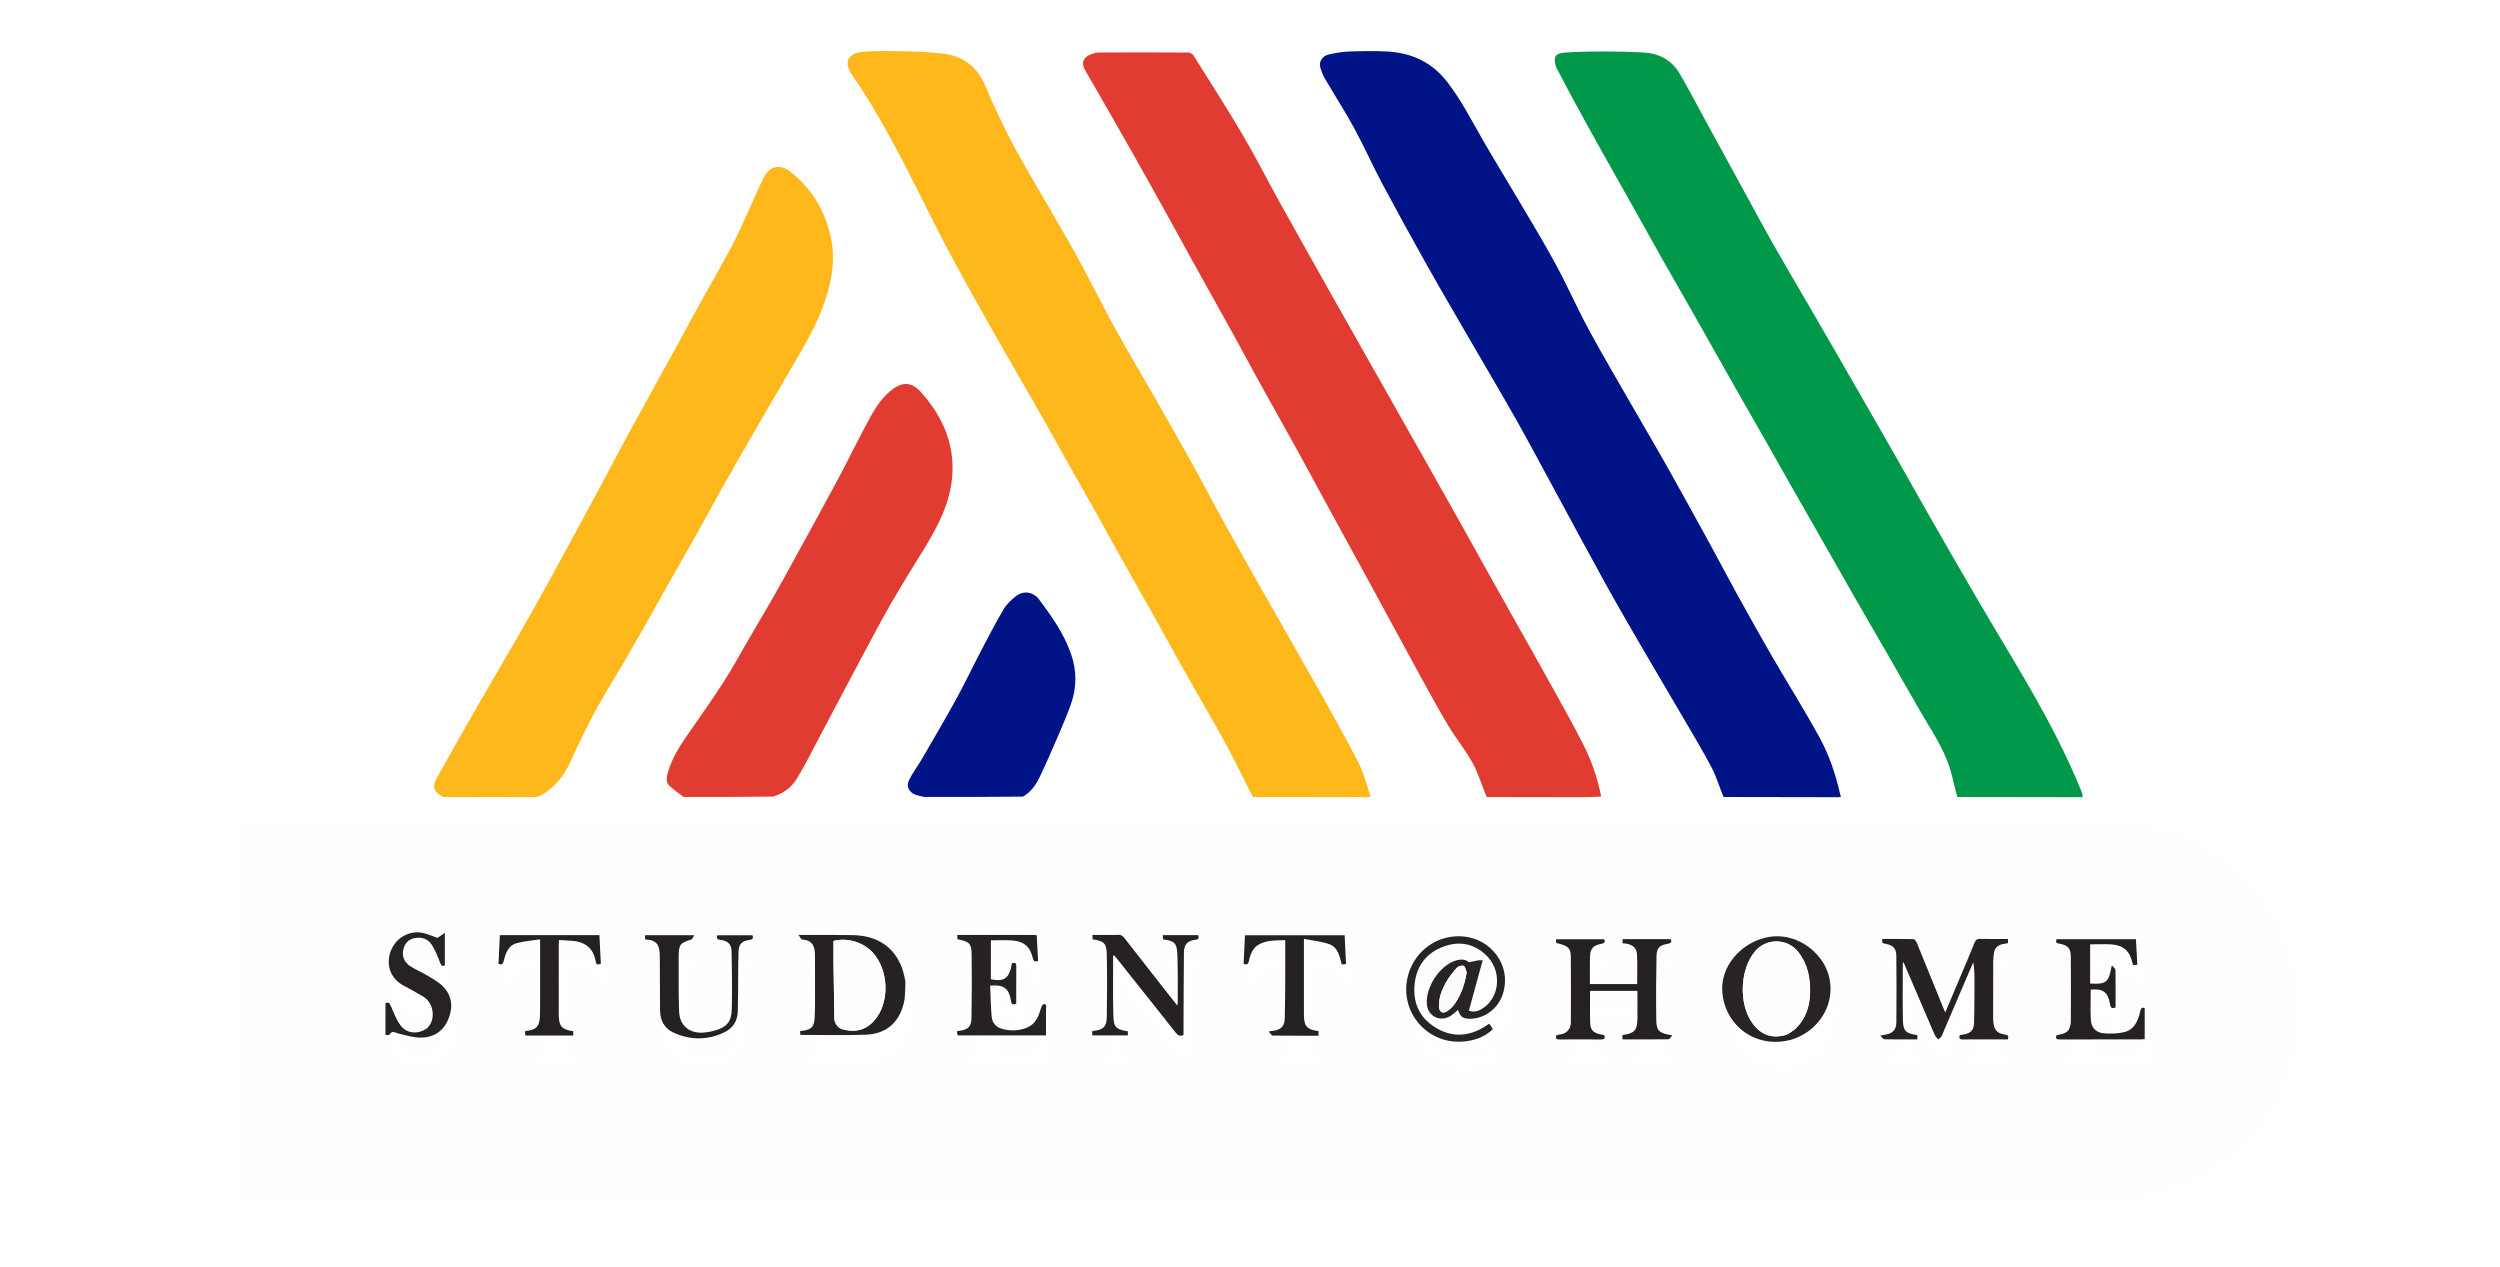
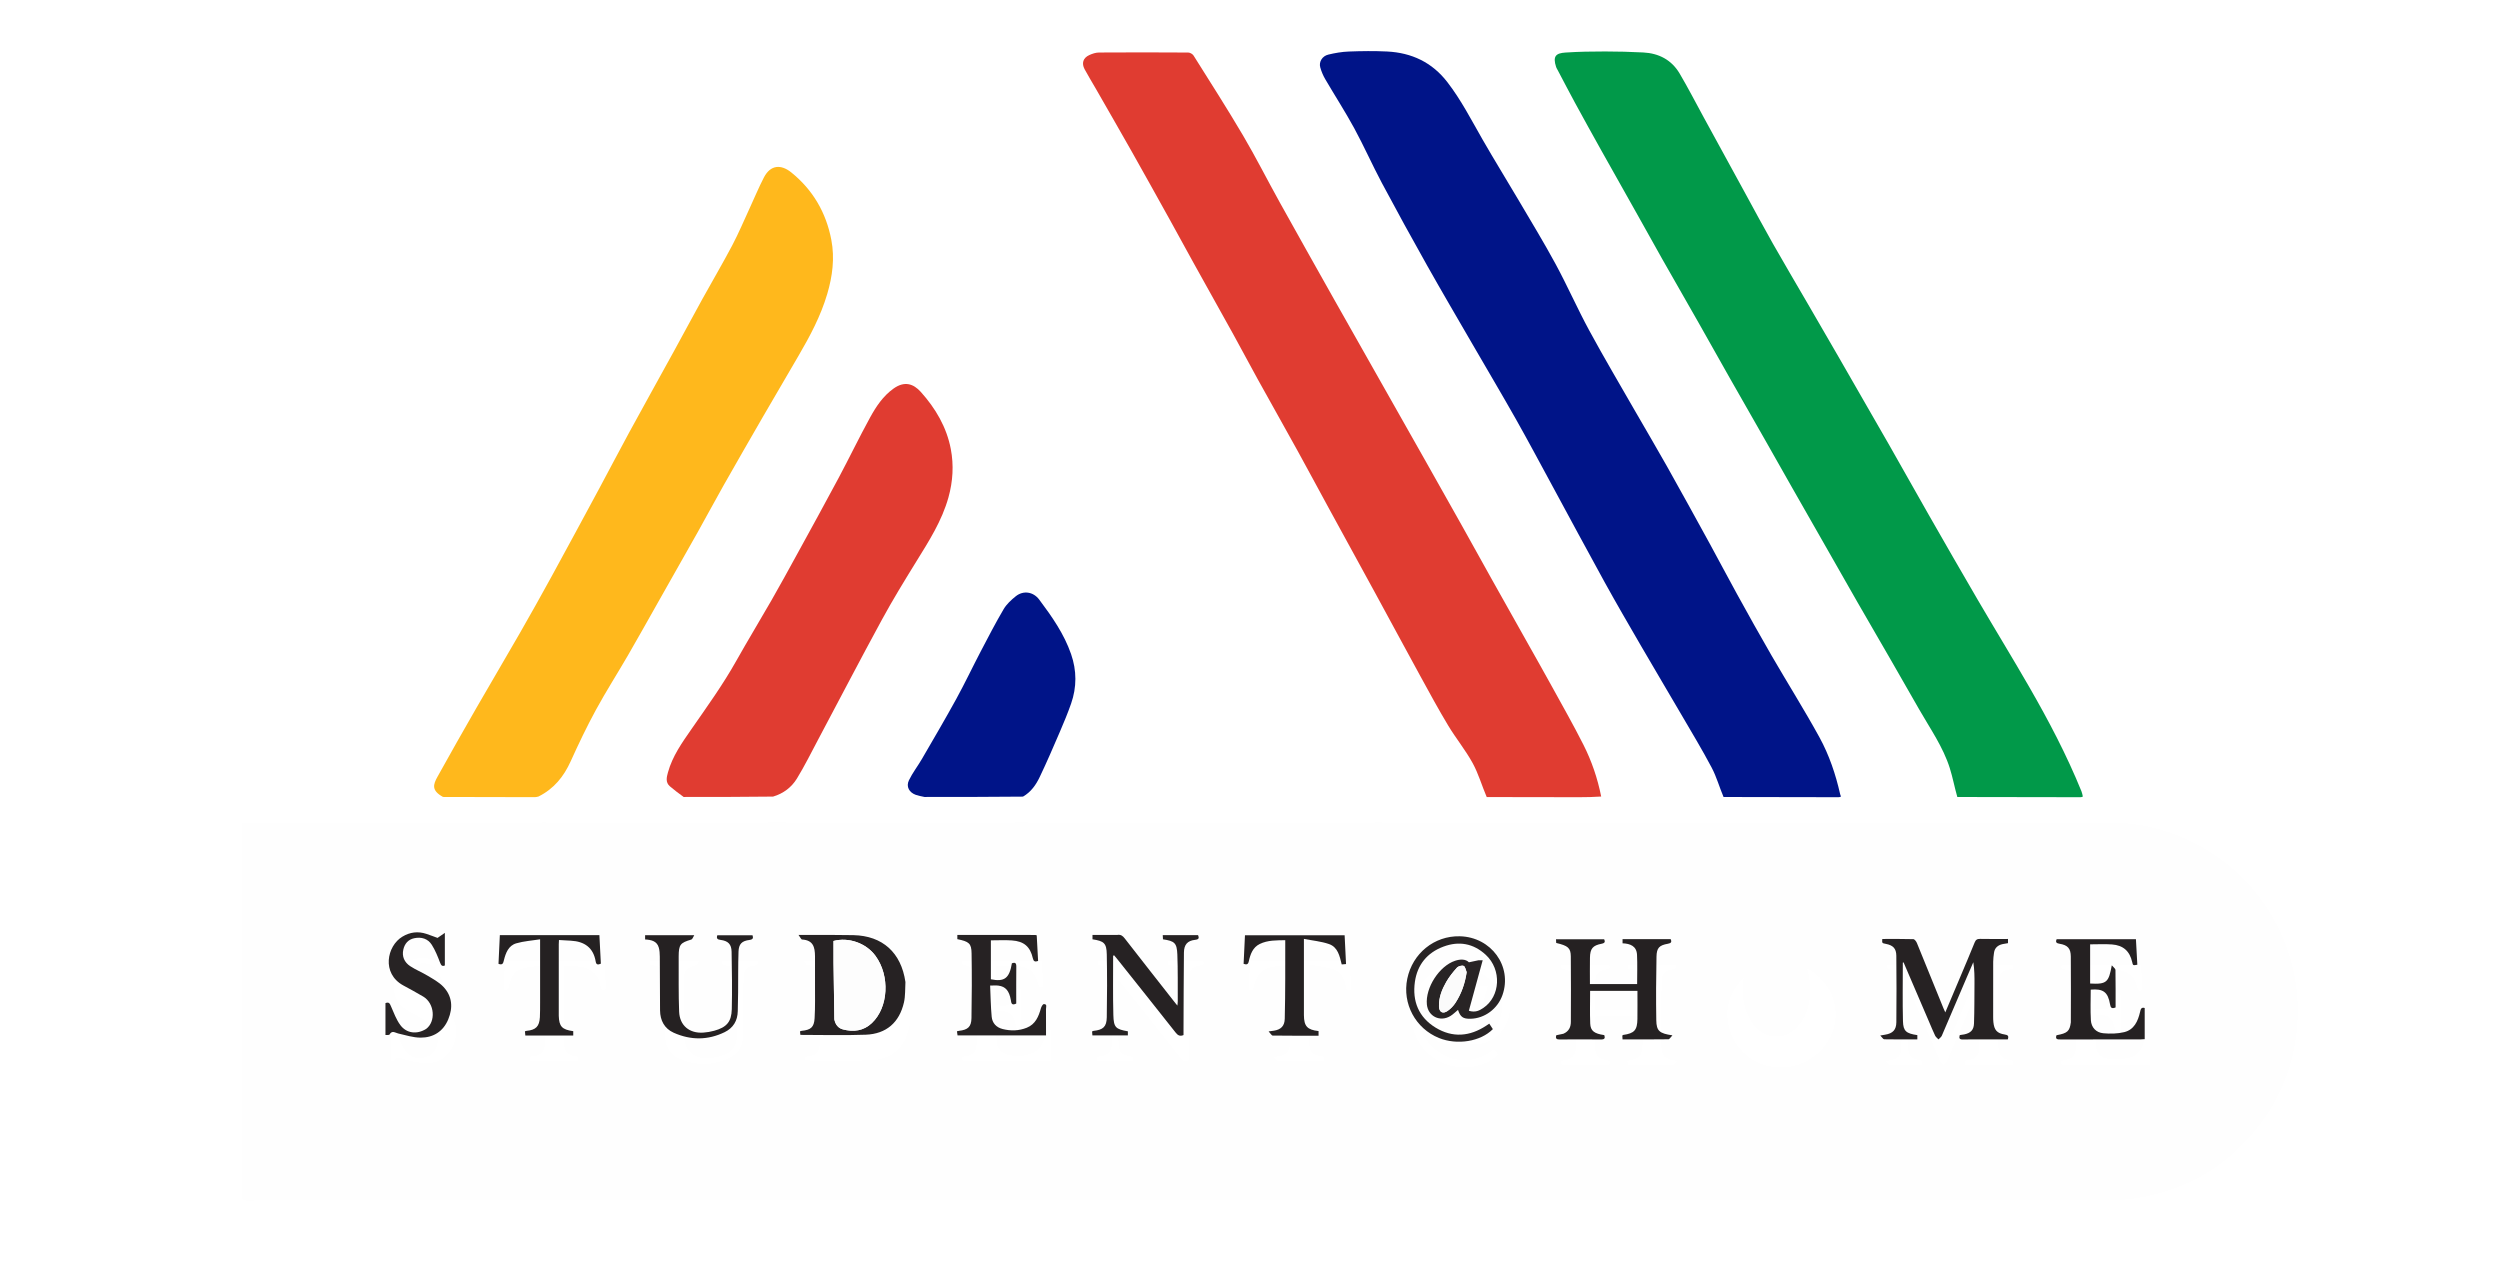
<svg xmlns="http://www.w3.org/2000/svg" width="977" height="495" viewBox="0 0 977 495" fill="none">
  <g clip-path="url(#clip0_516_18949)">
    <g filter="url(#filter0_d_516_18949)">
      <path d="M813.985 311.443C816.412 311.459 818.84 311.522 821.266 311.483C833.989 311.281 845.955 314.277 857.114 320.292C869.853 327.159 879.789 336.952 886.803 349.656C893.885 362.481 896.845 376.271 895.734 390.801C894.585 405.817 889.329 419.316 879.819 431.16C868.258 445.557 853.4 454.359 835.376 457.821C831.077 458.646 826.628 459.035 822.248 459.036C586.917 459.093 351.586 459.086 116.255 459.089C108.972 459.089 101.687 459.09 94.404 459.175C92.945 459.192 92.51 458.777 92.511 457.295C92.548 409.126 92.541 360.957 92.541 312.788C92.541 312.413 92.541 312.038 92.541 311.486C119.342 311.486 145.967 311.486 172.954 311.486C185.199 311.503 197.083 311.522 208.967 311.53C209.419 311.53 209.87 311.424 210.321 311.367C210.971 311.408 211.622 311.486 212.272 311.486C230.389 311.491 248.507 311.488 266.989 311.485C278.916 311.464 290.479 311.446 302.042 311.427C311.987 311.448 321.933 311.478 331.879 311.488C341.499 311.498 351.119 311.488 361.103 311.486C374.213 311.465 386.959 311.446 399.705 311.426C400.228 311.448 400.75 311.488 401.273 311.488C430.554 311.49 459.836 311.488 489.481 311.5C504.777 311.525 519.709 311.536 534.642 311.539C534.961 311.539 535.279 311.434 535.598 311.379C537.235 311.416 538.872 311.485 540.509 311.486C553.828 311.494 567.147 311.489 580.828 311.511C593.167 311.541 605.144 311.554 617.12 311.548C619.996 311.547 622.872 311.483 625.748 311.447C641.505 311.46 657.261 311.473 673.381 311.497C688.662 311.523 703.58 311.539 718.499 311.549C718.822 311.549 719.145 311.475 719.468 311.435C734.438 311.452 749.407 311.469 764.739 311.496C781.073 311.522 797.044 311.539 813.016 311.549C813.339 311.549 813.662 311.48 813.985 311.443ZM753.892 399.338C754.668 401.139 755.396 402.961 756.245 404.726C756.519 405.296 757.109 405.713 757.555 406.2C757.999 405.725 758.617 405.324 758.86 404.762C762.18 397.08 765.445 389.375 768.729 381.679C769.533 379.795 770.356 377.92 771.17 376.041C771.63 378.968 771.647 381.809 771.626 384.65C771.588 389.764 771.616 394.88 771.439 399.99C771.35 402.548 770.101 403.728 767.605 404.246C767.038 404.364 766.458 404.424 765.875 404.511C765.518 405.692 765.73 406.262 767.093 406.229C770.044 406.156 772.997 406.206 775.949 406.206C778.876 406.206 781.803 406.206 784.647 406.206C785.109 404.812 784.674 404.475 783.471 404.289C780.42 403.816 779.344 402.55 779.016 399.473C778.939 398.758 778.928 398.033 778.928 397.312C778.922 390.162 778.909 383.012 778.939 375.862C778.943 374.689 779.098 373.511 779.258 372.345C779.524 370.408 780.774 369.379 782.594 368.96C783.293 368.799 784.008 368.709 784.725 368.585C784.725 368.046 784.725 367.556 784.725 366.948C781.025 366.948 777.425 366.999 773.828 366.919C772.66 366.893 772.112 367.276 771.678 368.353C769.921 372.719 768.067 377.047 766.241 381.385C764.274 386.058 762.298 390.727 760.222 395.644C759.891 394.902 759.668 394.438 759.474 393.961C756.033 385.481 752.609 376.994 749.128 368.53C748.876 367.917 748.227 367.034 747.74 367.019C743.691 366.897 739.637 366.95 735.599 366.95C735.479 368.579 735.479 368.579 736.984 368.868C739.796 369.408 741.056 370.642 741.084 373.498C741.169 382.155 741.177 390.813 741.093 399.47C741.064 402.506 739.687 403.857 736.743 404.347C736.312 404.418 735.882 404.495 734.814 404.68C735.546 405.413 735.935 406.144 736.337 406.152C740.648 406.235 744.961 406.204 749.298 406.204C749.298 405.512 749.298 405.013 749.298 404.527C744.967 403.891 743.779 403.002 743.679 399.083C743.485 391.453 743.622 383.814 743.622 376.179C743.718 376.148 743.814 376.117 743.91 376.087C747.197 383.745 750.484 391.404 753.892 399.338ZM610.827 404.027C609.941 404.21 609.055 404.393 608.203 404.569C607.795 405.885 608.308 406.234 609.525 406.224C614.906 406.179 620.289 406.172 625.67 406.227C627.107 406.241 627.354 405.691 626.954 404.514C623.054 403.959 621.571 402.89 621.458 399.993C621.292 395.755 621.415 391.505 621.415 387.241C627.635 387.241 633.753 387.241 639.913 387.241C639.913 390.989 639.951 394.597 639.903 398.204C639.844 402.594 638.697 403.839 634.328 404.457C634.222 404.472 634.134 404.611 634.001 404.722C634.027 405.147 634.053 405.598 634.089 406.204C640.099 406.204 646.063 406.231 652.025 406.147C652.459 406.141 652.882 405.328 653.583 404.611C648.509 403.873 647.348 402.922 647.278 398.701C647.14 390.437 647.198 382.167 647.358 373.903C647.427 370.392 648.441 369.416 651.837 368.809C653.078 368.588 653.407 368.144 652.895 367.02C646.617 367.02 640.398 367.02 634.094 367.02C634.094 367.58 634.094 368.069 634.094 368.645C637.124 368.757 639.588 369.748 639.75 373.15C639.93 376.927 639.792 380.718 639.792 384.572C633.653 384.572 627.586 384.572 621.344 384.572C621.344 381.079 621.3 377.681 621.356 374.284C621.414 370.715 622.437 369.473 625.92 368.812C627.216 368.566 627.353 368.023 626.912 367.071C620.57 367.071 614.356 367.071 608.082 367.071C608.115 367.641 608.141 368.086 608.166 368.508C612.75 369.584 613.836 370.439 613.872 373.754C613.964 382.284 613.923 390.817 613.89 399.348C613.882 401.377 613.121 403.059 610.827 404.027ZM353.813 383.599C352.178 372.264 344.889 365.701 333.517 365.454C328.01 365.334 322.498 365.393 316.989 365.374C315.565 365.368 314.142 365.373 312.061 365.373C312.756 366.295 313.082 367.143 313.458 367.165C317.784 367.428 318.476 370.1 318.504 373.708C318.532 377.382 318.524 381.056 318.507 384.729C318.486 389.122 318.61 393.524 318.351 397.904C318.14 401.482 316.853 402.501 313.246 402.857C313.071 402.875 312.904 402.965 312.634 403.055C312.7 403.632 312.762 404.171 312.792 404.433C321.441 404.433 329.901 404.678 338.34 404.362C346.361 404.063 351.474 399.583 353.266 391.737C353.84 389.226 353.69 386.55 353.813 383.599ZM577.543 375.282C576.515 375.513 575.487 375.745 574.055 376.067C572.789 374.777 570.733 374.778 568.644 375.471C562.453 377.524 556.995 386.036 557.626 392.551C558.073 397.181 562.76 399.518 566.806 397.064C567.884 396.41 568.792 395.475 569.793 394.657C570.71 397.46 571.769 398.198 574.705 398.13C580.226 398.001 585.268 394.252 587.163 388.868C591.111 377.65 582.766 366.165 570.47 365.894C560.527 365.675 552.007 372.574 549.96 382.502C547.958 392.209 553.173 401.948 562.357 405.652C569.472 408.52 578.627 407.049 583.409 402.182C582.952 401.485 582.479 400.765 582.001 400.037C581.459 400.401 581.134 400.622 580.806 400.839C574.361 405.091 567.646 405.638 561.02 401.587C554.42 397.552 551.875 391.278 552.935 383.733C553.878 377.03 557.734 372.312 564.082 369.943C570.174 367.669 575.802 368.663 580.661 373.165C586.901 378.946 586.41 389.392 579.656 393.924C578.145 394.938 576.527 395.784 574.03 395.004C575.833 388.424 577.616 381.917 579.433 375.282C578.814 375.282 578.359 375.282 577.543 375.282ZM701.081 405.986C705.381 404.412 708.923 401.808 711.59 398.086C716.463 391.286 716.642 382.324 712.096 375.612C707.047 368.157 698.311 364.49 690.13 366.39C679.735 368.805 672.279 378.121 673.076 387.697C674.242 401.703 687.366 410.401 701.081 405.986ZM436.423 365.373C433.283 365.373 430.143 365.373 426.945 365.373C426.945 366.042 426.945 366.572 426.945 367.079C431.456 367.767 432.441 368.575 432.53 372.977C432.696 381.171 432.668 389.373 432.529 397.569C432.466 401.286 431.083 402.467 427.338 402.865C427.165 402.884 427.002 403.003 426.782 403.098C426.827 403.624 426.868 404.123 426.912 404.641C431.581 404.641 436.136 404.641 440.772 404.641C440.772 404.024 440.772 403.525 440.772 403.038C436.01 402.195 435.231 401.567 435.1 396.661C434.896 388.993 435.018 381.316 435.013 373.642C435.013 373.558 435.157 373.473 435.34 373.272C435.713 373.714 436.086 374.133 436.434 374.571C444.113 384.218 451.805 393.854 459.442 403.533C460.284 404.6 461.09 405.101 462.518 404.504C462.518 403.738 462.515 402.957 462.518 402.176C462.565 392.205 462.575 382.233 462.681 372.262C462.714 369.121 464.081 367.603 467.097 367.281C468.601 367.121 468.634 366.524 468.207 365.446C463.584 365.446 459.069 365.446 454.399 365.446C454.434 366.059 454.464 366.59 454.493 367.084C459.024 367.755 459.927 368.498 460.105 373.002C460.345 379.094 460.238 385.2 460.27 391.3C460.273 391.762 460.194 392.226 460.128 392.981C459.706 392.471 459.496 392.229 459.299 391.977C452.703 383.567 446.091 375.169 439.537 366.726C438.782 365.753 438.049 365.13 436.423 365.373ZM398.715 365.372C390.531 365.372 382.348 365.372 374.127 365.372C374.127 366.05 374.127 366.545 374.127 367.021C378.675 367.951 379.63 368.663 379.693 372.518C379.833 380.973 379.805 389.433 379.652 397.888C379.591 401.303 378.222 402.45 374.795 402.848C374.556 402.876 374.321 402.944 373.976 403.017C374.066 403.65 374.143 404.187 374.206 404.631C385.708 404.631 397.019 404.631 408.788 404.631C408.788 401.104 408.805 397.705 408.774 394.306C408.767 393.562 409.326 392.365 407.93 392.402C407.529 392.412 406.97 393.384 406.799 394.002C405.901 397.254 404.661 400.267 401.266 401.635C398.204 402.868 395.016 402.951 391.819 402.142C389.313 401.507 387.778 399.786 387.548 397.318C387.173 393.298 387.13 389.247 386.944 385.158C388.248 385.158 389.231 385.052 390.183 385.178C392.995 385.548 394.387 387.209 395.03 390.763C395.218 391.802 395.202 393.147 397.149 392.189C397.149 387.405 397.113 382.557 397.171 377.711C397.189 376.246 396.608 376.048 395.451 376.437C394.475 382.325 392.533 383.779 387.234 382.704C387.234 377.622 387.234 372.546 387.234 367.482C390.05 367.482 392.745 367.331 395.416 367.515C400.179 367.843 402.606 369.947 403.636 374.495C403.914 375.721 404.449 375.979 405.69 375.545C405.51 372.204 405.329 368.839 405.15 365.521C404.862 365.448 404.74 365.391 404.617 365.391C402.781 365.38 400.944 365.377 398.715 365.372ZM809.266 399.734C808.817 403.023 807.929 403.795 803.687 404.568C803.091 406.198 804.084 406.22 805.275 406.217C815.641 406.197 826.007 406.207 836.373 406.201C836.887 406.201 837.401 406.145 838.149 406.101C838.149 401.988 838.149 397.955 838.149 393.925C836.787 393.51 836.59 394.4 836.34 395.476C835.507 399.066 834.031 402.421 830.128 403.362C827.521 403.991 824.673 404.043 821.984 403.795C819.156 403.534 817.281 401.549 817.115 398.687C816.884 394.725 817.057 390.74 817.057 386.75C821.941 386.313 823.798 387.683 824.625 392.565C824.833 393.788 825.253 394.356 826.774 393.698C826.774 388.851 826.807 383.941 826.723 379.033C826.714 378.551 825.985 378.081 825.294 377.247C824.072 383.766 823.435 384.751 816.825 384.363C816.825 379.283 816.825 374.2 816.825 369.048C819.727 369.048 822.546 368.881 825.337 369.086C829.786 369.412 832.3 371.72 833.257 375.963C833.566 377.331 833.566 377.331 835.27 377.013C835.089 373.72 834.907 370.41 834.721 367.029C824.293 367.029 814.018 367.029 803.744 367.029C803.177 368.3 803.739 368.628 804.881 368.82C808.039 369.352 809.24 370.612 809.271 373.809C809.353 382.33 809.301 390.853 809.266 399.734ZM265.227 374.317C265.227 374.121 265.225 373.924 265.227 373.727C265.264 369.145 265.826 368.455 270.182 367.171C270.618 367.042 270.846 366.205 271.318 365.466C264.553 365.466 258.347 365.466 252.109 365.466C252.109 366.054 252.109 366.549 252.109 367.138C254.477 367.287 256.708 367.713 257.456 370.317C257.777 371.431 257.841 372.647 257.851 373.818C257.906 380.835 257.879 387.853 257.946 394.87C257.984 398.805 259.681 401.977 263.279 403.589C269.889 406.549 276.638 406.569 283.201 403.364C286.518 401.743 288.26 398.911 288.32 395.142C288.358 392.719 288.433 390.295 288.456 387.871C288.506 382.561 288.43 377.247 288.61 371.941C288.714 368.888 289.905 367.715 292.9 367.331C294.327 367.148 294.422 366.546 294.085 365.5C289.39 365.5 284.829 365.5 280.32 365.5C279.883 366.857 280.462 367.17 281.611 367.319C284.539 367.697 285.858 368.997 285.91 371.945C286.041 379.417 286.156 386.895 285.984 394.364C285.869 399.362 283.938 401.489 279.105 402.819C277.725 403.198 276.284 403.45 274.857 403.546C269.431 403.91 265.617 400.786 265.404 395.358C265.135 388.482 265.267 381.591 265.227 374.317ZM166.424 402.181C162.963 404.334 158.868 403.892 156.442 400.59C154.853 398.427 153.898 395.778 152.802 393.285C152.363 392.289 152.103 391.427 150.639 392.018C150.639 396.067 150.639 400.174 150.639 404.489C151.185 404.433 152.071 404.568 152.231 404.289C153.238 402.524 154.389 403.604 155.612 403.883C158.518 404.546 161.46 405.502 164.39 405.508C169.366 405.519 173.22 403.075 175.177 398.363C177.08 393.78 176.752 389.259 173.205 385.572C171.525 383.825 169.256 382.603 167.145 381.323C164.916 379.972 162.451 378.995 160.284 377.56C158.041 376.075 157 373.784 157.623 371.066C158.139 368.816 159.51 367.154 161.876 366.657C164.691 366.065 167.227 366.818 168.765 369.261C170.104 371.388 171.067 373.782 171.958 376.148C172.408 377.341 172.846 377.747 173.848 377.304C173.848 373.193 173.848 369.221 173.848 364.561C172.645 365.392 171.92 365.893 170.993 366.534C169.719 366.07 168.2 365.478 166.656 364.962C163.353 363.859 160.216 364.253 157.233 366.056C151.193 369.708 149.052 380.391 157.548 385.075C160.182 386.527 162.854 387.919 165.426 389.475C169.91 392.186 170.35 399.25 166.424 402.181ZM509.57 392.808C509.57 384.373 509.57 375.938 509.57 366.913C513.063 367.601 516.351 367.889 519.375 368.937C522.868 370.147 523.539 373.664 524.341 376.896C524.938 376.847 525.43 376.807 526.03 376.758C525.843 372.918 525.663 369.215 525.481 365.492C512.441 365.492 499.557 365.492 486.535 365.492C486.353 369.307 486.176 373.011 486.001 376.672C487.209 377.07 487.76 376.937 488.043 375.64C488.636 372.921 489.579 370.246 492.305 368.91C495.433 367.376 498.835 367.491 502.276 367.421C502.276 372.608 502.297 377.525 502.27 382.442C502.24 387.685 502.226 392.928 502.081 398.168C502.005 400.937 500.612 402.338 497.913 402.783C497.42 402.864 496.923 402.921 495.774 403.08C496.525 403.868 496.943 404.694 497.373 404.7C503.325 404.785 509.279 404.758 515.294 404.758C515.294 404.022 515.294 403.476 515.294 402.943C510.874 402.453 509.603 401.052 509.571 396.742C509.562 395.561 509.57 394.381 509.57 392.808ZM211.072 392.02C211.049 393.857 211.097 395.698 210.989 397.53C210.775 401.162 209.415 402.505 205.769 402.857C205.592 402.874 205.421 402.948 205.145 403.024C205.2 403.609 205.251 404.15 205.301 404.685C211.614 404.685 217.765 404.685 224.024 404.685C224.024 404.065 224.024 403.519 224.024 402.982C219.628 402.378 218.496 401.159 218.366 396.955C218.36 396.758 218.365 396.561 218.365 396.364C218.365 387.243 218.364 378.121 218.368 369C218.368 368.505 218.412 368.01 218.444 367.353C220.114 367.45 221.608 367.54 223.102 367.623C228.389 367.913 231.898 370.312 232.803 375.8C233.023 377.129 233.775 377.071 234.817 376.597C234.623 372.831 234.432 369.13 234.242 365.44C221.206 365.44 208.362 365.44 195.339 365.44C195.159 369.256 194.982 373.012 194.81 376.669C196.483 377.294 196.655 376.337 196.911 375.309C197.625 372.436 198.677 369.55 201.765 368.648C204.708 367.789 207.847 367.598 211.072 367.086C211.072 375.634 211.072 383.631 211.072 392.02Z" fill="#FEFEFE" />
    </g>
    <path d="M719.451 311.286C719.145 311.475 718.822 311.549 718.499 311.549C703.58 311.54 688.662 311.524 673.563 311.467C671.93 307.617 670.839 303.616 668.949 300.038C665.215 292.969 661.067 286.116 657.036 279.205C651.795 270.218 646.463 261.284 641.24 252.286C636.473 244.072 631.694 235.862 627.108 227.547C620.156 214.944 613.375 202.247 606.506 189.598C601.814 180.958 597.197 172.274 592.362 163.714C586.829 153.919 581.082 144.245 575.445 134.509C569.513 124.264 563.512 114.059 557.708 103.742C551.708 93.075 545.811 82.347 540.057 71.545C536.288 64.47 533.042 57.113 529.213 50.072C525.675 43.567 521.635 37.336 517.9 30.936C517.058 29.494 516.386 27.9 515.946 26.291C515.368 24.18 516.728 21.914 519.074 21.344C521.705 20.706 524.428 20.239 527.128 20.137C532.108 19.95 537.11 19.877 542.085 20.128C551.649 20.611 559.618 24.315 565.614 32.079C571.017 39.075 575.004 46.893 579.37 54.506C583.931 62.457 588.765 70.251 593.416 78.15C598.332 86.5 603.382 94.78 607.988 103.298C612.577 111.785 616.465 120.65 621.066 129.13C626.866 139.819 633.064 150.293 639.116 160.846C643.192 167.954 647.386 174.995 651.397 182.139C657.071 192.243 662.65 202.4 668.222 212.56C671.824 219.127 675.289 225.77 678.911 232.325C683.316 240.299 687.737 248.266 692.305 256.148C698.5 266.836 705.084 277.306 711.032 288.127C714.85 295.072 717.392 302.636 719.142 310.413C719.198 310.663 719.335 310.895 719.451 311.286Z" fill="#001488" />
-     <path d="M535.593 311.221C535.279 311.435 534.96 311.539 534.642 311.539C519.709 311.537 504.777 311.525 489.664 311.474C486.441 305.325 483.509 299.159 480.325 293.125C477.345 287.48 474.112 281.968 470.967 276.411C467.1 269.574 463.186 262.763 459.335 255.917C456.612 251.074 453.989 246.175 451.269 241.33C446.611 233.031 441.889 224.768 437.236 216.466C434.395 211.397 431.67 206.263 428.825 201.195C424.98 194.345 421.053 187.542 417.195 180.7C414.09 175.193 411.07 169.639 407.949 164.142C403.851 156.923 399.687 149.74 395.556 142.54C392.346 136.944 389.091 131.373 385.948 125.74C380.628 116.204 375.228 106.709 370.144 97.048C364.301 85.945 358.838 74.644 353.077 63.498C347.003 51.747 340.508 40.224 333.02 29.307C329.152 23.667 331.966 20.585 337.614 20.187C343.954 19.741 350.351 19.994 356.72 20.12C360.537 20.195 364.359 20.5 368.158 20.896C374.518 21.559 379.76 24.454 383.161 29.872C385.141 33.025 386.274 36.702 387.879 40.1C390.227 45.072 392.55 50.06 395.083 54.938C397.467 59.528 400.071 64.006 402.645 68.494C406.425 75.085 410.284 81.63 414.073 88.216C416.843 93.03 419.649 97.828 422.272 102.723C426.865 111.291 431.198 120 435.886 128.514C440.721 137.294 445.872 145.899 450.846 154.603C455.851 163.362 460.877 172.111 465.768 180.934C470.322 189.15 474.628 197.503 479.191 205.713C485.301 216.709 491.54 227.633 497.747 238.575C503.639 248.96 509.62 259.295 515.451 269.713C520.723 279.134 526.038 288.541 530.945 298.152C533.008 302.193 534.071 306.744 535.593 311.221Z" fill="#FFB81C" />
    <path d="M625.742 311.287C622.872 311.483 619.996 311.547 617.12 311.549C605.143 311.555 593.167 311.542 581.01 311.49C579.101 307.029 577.792 302.384 575.535 298.257C572.733 293.134 568.964 288.55 565.945 283.532C562.156 277.235 558.652 270.763 555.119 264.314C549.135 253.391 543.239 242.418 537.278 231.481C531.223 220.372 525.125 209.287 519.063 198.181C515.075 190.876 511.159 183.532 507.138 176.247C501.962 166.869 496.69 157.545 491.504 148.173C488.287 142.358 485.191 136.476 481.976 130.66C476.794 121.286 471.547 111.949 466.351 102.583C463.283 97.053 460.283 91.486 457.212 85.957C452.264 77.047 447.317 68.135 442.306 59.26C437.646 51.008 432.907 42.801 428.196 34.578C426.754 32.061 425.227 29.591 423.856 27.037C422.612 24.716 423.27 22.648 425.648 21.544C426.843 20.989 428.216 20.531 429.512 20.523C441.127 20.446 452.743 20.458 464.359 20.532C465.072 20.537 466.065 21.107 466.447 21.715C472.953 32.08 479.564 42.384 485.771 52.926C490.81 61.486 495.287 70.374 500.112 79.061C507.159 91.749 514.281 104.396 521.397 117.045C526.552 126.209 531.748 135.349 536.926 144.5C543.69 156.454 550.46 168.404 557.214 180.363C561.909 188.674 566.597 196.989 571.261 205.317C575.202 212.351 579.09 219.414 583.027 226.451C587.75 234.893 592.502 243.32 597.238 251.756C600.3 257.211 603.393 262.65 606.406 268.133C610.602 275.767 614.916 283.345 618.838 291.119C622.027 297.442 624.328 304.15 625.742 311.287Z" fill="#E03C31" />
    <path d="M813.978 311.292C813.662 311.48 813.339 311.549 813.016 311.549C797.044 311.539 781.073 311.522 764.921 311.467C763.831 307.669 763.135 303.843 761.971 300.166C759.34 291.857 754.312 284.754 750.038 277.276C746.402 270.916 742.767 264.554 739.11 258.206C734.74 250.621 730.329 243.059 725.968 235.47C722.09 228.721 718.257 221.946 714.401 215.185C709.711 206.962 705.01 198.744 700.328 190.516C696.863 184.427 693.43 178.32 689.965 172.231C685.282 164.003 680.567 155.793 675.894 147.559C671.861 140.452 667.885 133.313 663.85 126.206C659.111 117.86 654.317 109.544 649.582 101.194C646.447 95.664 643.383 90.094 640.271 84.55C635.476 76.008 630.649 67.483 625.869 58.932C622.387 52.701 618.93 46.455 615.516 40.187C613.217 35.965 611.013 31.693 608.767 27.443C608.554 27.04 608.286 26.654 608.144 26.227C606.666 21.797 608.221 20.777 611.794 20.535C616.941 20.186 622.114 20.115 627.275 20.112C632.24 20.11 637.21 20.252 642.169 20.502C648.273 20.809 653.252 23.408 656.395 28.721C659.69 34.292 662.643 40.066 665.75 45.749C671.167 55.66 676.586 65.57 682.008 75.479C685.59 82.026 689.101 88.612 692.784 95.102C697.296 103.052 701.958 110.917 706.547 118.823C710.518 125.664 714.493 132.502 718.441 139.355C725.078 150.874 731.719 162.39 738.313 173.934C743.46 182.945 748.503 192.016 753.654 201.024C760.06 212.225 766.474 223.421 772.987 234.56C779.594 245.862 786.439 257.026 792.972 268.37C800.591 281.601 807.698 295.105 813.447 309.279C813.688 309.873 813.8 310.519 813.978 311.292Z" fill="#019949" />
    <path d="M210.427 311.287C209.87 311.425 209.418 311.531 208.967 311.531C197.083 311.523 185.199 311.504 173.142 311.454C168.506 308.903 169.272 306.614 170.991 303.512C176.006 294.462 181.115 285.464 186.27 276.494C191.838 266.807 197.546 257.201 203.106 247.509C207.331 240.144 211.479 232.733 215.556 225.285C221.847 213.794 228.065 202.263 234.28 190.731C238.16 183.532 241.921 176.269 245.837 169.089C251.648 158.431 257.563 147.829 263.408 137.189C267.127 130.418 270.767 123.602 274.501 116.839C278.362 109.848 282.423 102.965 286.149 95.904C288.648 91.169 290.726 86.21 292.977 81.344C294.826 77.351 296.506 73.271 298.526 69.367C301.137 64.321 305.272 64.185 309.238 67.385C317.659 74.178 322.851 83.069 324.886 93.752C326.254 100.935 325.328 107.94 323.292 114.854C320.751 123.485 316.554 131.354 312.04 139.073C307.431 146.953 302.809 154.826 298.24 162.73C293.063 171.685 287.9 180.649 282.802 189.649C279.372 195.705 276.101 201.851 272.695 207.92C267.568 217.053 262.386 226.154 257.227 235.268C253.295 242.214 249.415 249.19 245.413 256.095C241.285 263.219 236.837 270.165 232.901 277.392C229.336 283.939 226.11 290.685 223.039 297.481C220.33 303.478 216.492 308.26 210.427 311.287Z" fill="#FFB81C" />
    <path d="M302.117 311.307C290.479 311.446 278.916 311.465 267.171 311.456C265.253 310.055 263.47 308.737 261.795 307.294C260.013 305.759 260.512 303.76 261.027 301.882C262.783 295.472 266.612 290.142 270.315 284.809C276.338 276.131 282.514 267.571 287.699 258.336C292.182 250.353 296.948 242.529 301.5 234.583C304.899 228.649 308.182 222.647 311.468 216.65C316.926 206.69 322.412 196.744 327.76 186.725C331.923 178.926 335.754 170.947 340.006 163.198C342.364 158.902 345.089 154.769 349.228 151.829C353.484 148.806 356.964 149.943 359.853 153.164C365.613 159.583 369.942 166.924 371.575 175.482C372.777 181.776 372.399 188.104 370.66 194.362C368.099 203.578 363.02 211.469 358.07 219.474C353.429 226.978 348.82 234.518 344.605 242.264C336.177 257.751 328.037 273.395 319.761 288.964C317.04 294.083 314.469 299.298 311.447 304.236C309.359 307.648 306.2 310.098 302.117 311.307Z" fill="#E03C31" />
    <path d="M399.78 311.321C386.959 311.446 374.213 311.465 361.285 311.456C360.05 311.174 358.968 311.007 357.952 310.652C355.316 309.732 354.01 307.424 355.215 304.928C356.612 302.032 358.637 299.445 360.26 296.649C364.795 288.836 369.377 281.045 373.724 273.126C377.081 267.012 380.065 260.695 383.299 254.512C386.19 248.983 389.059 243.434 392.223 238.062C393.372 236.111 395.183 234.443 396.98 233.005C399.853 230.704 403.763 231.165 406.139 234.339C411.087 240.948 415.844 247.711 418.582 255.635C420.809 262.08 420.824 268.542 418.591 274.95C417.289 278.686 415.763 282.35 414.198 285.986C411.654 291.9 409.111 297.82 406.335 303.626C404.882 306.667 402.956 309.491 399.78 311.321Z" fill="#001488" />
    <path d="M753.832 399.2C750.484 391.404 747.197 383.745 743.909 376.087C743.814 376.117 743.718 376.148 743.622 376.179C743.622 383.814 743.485 391.453 743.679 399.083C743.779 403.002 744.967 403.891 749.297 404.527C749.297 405.013 749.297 405.512 749.297 406.204C744.96 406.204 740.648 406.235 736.337 406.152C735.934 406.144 735.545 405.413 734.813 404.68C735.882 404.495 736.312 404.418 736.743 404.347C739.686 403.857 741.063 402.506 741.093 399.47C741.176 390.813 741.169 382.155 741.083 373.498C741.055 370.642 739.796 369.408 736.984 368.868C735.478 368.579 735.478 368.579 735.599 366.95C739.636 366.95 743.691 366.897 747.739 367.019C748.226 367.034 748.876 367.917 749.128 368.53C752.609 376.994 756.033 385.481 759.474 393.961C759.667 394.438 759.891 394.902 760.222 395.644C762.298 390.727 764.274 386.058 766.241 381.385C768.067 377.047 769.921 372.719 771.678 368.353C772.112 367.276 772.66 366.893 773.828 366.919C777.425 366.999 781.025 366.948 784.725 366.948C784.725 367.556 784.725 368.046 784.725 368.585C784.008 368.709 783.293 368.799 782.594 368.96C780.774 369.379 779.524 370.408 779.258 372.345C779.098 373.511 778.943 374.689 778.938 375.862C778.909 383.012 778.921 390.162 778.927 397.312C778.928 398.033 778.939 398.758 779.015 399.473C779.344 402.55 780.42 403.816 783.47 404.289C784.673 404.475 785.108 404.812 784.646 406.206C781.803 406.206 778.876 406.206 775.948 406.206C772.996 406.206 770.043 406.156 767.093 406.229C765.729 406.262 765.518 405.692 765.875 404.511C766.458 404.423 767.037 404.364 767.605 404.246C770.101 403.728 771.349 402.548 771.438 399.99C771.616 394.88 771.588 389.764 771.626 384.65C771.647 381.809 771.629 378.968 771.17 376.041C770.356 377.92 769.533 379.795 768.729 381.679C765.445 389.375 762.179 397.08 758.86 404.762C758.617 405.324 757.999 405.725 757.555 406.2C757.109 405.713 756.519 405.296 756.245 404.726C755.396 402.961 754.667 401.139 753.832 399.2Z" fill="#262223" />
    <path d="M610.977 403.987C613.121 403.059 613.882 401.377 613.89 399.348C613.923 390.817 613.964 382.284 613.871 373.754C613.835 370.44 612.75 369.584 608.165 368.508C608.141 368.086 608.115 367.641 608.082 367.071C614.355 367.071 620.57 367.071 626.912 367.071C627.353 368.024 627.216 368.566 625.92 368.812C622.437 369.474 621.414 370.716 621.356 374.285C621.3 377.681 621.344 381.079 621.344 384.572C627.586 384.572 633.653 384.572 639.791 384.572C639.791 380.719 639.93 376.927 639.75 373.151C639.588 369.748 637.124 368.758 634.094 368.645C634.094 368.069 634.094 367.58 634.094 367.021C640.398 367.021 646.616 367.021 652.895 367.021C653.407 368.144 653.078 368.588 651.837 368.81C648.44 369.417 647.426 370.392 647.358 373.904C647.197 382.167 647.14 390.437 647.278 398.701C647.348 402.923 648.509 403.874 653.583 404.611C652.882 405.328 652.459 406.141 652.024 406.148C646.063 406.232 640.099 406.204 634.089 406.204C634.053 405.599 634.026 405.148 634.001 404.722C634.134 404.611 634.222 404.472 634.328 404.457C638.697 403.84 639.844 402.594 639.903 398.204C639.951 394.597 639.912 390.989 639.912 387.241C633.753 387.241 627.634 387.241 621.415 387.241C621.415 391.505 621.292 395.755 621.458 399.993C621.571 402.89 623.053 403.959 626.954 404.514C627.354 405.692 627.107 406.241 625.669 406.227C620.288 406.172 614.906 406.179 609.525 406.224C608.308 406.234 607.794 405.885 608.202 404.569C609.055 404.393 609.941 404.21 610.977 403.987Z" fill="#252122" />
    <path d="M353.842 383.774C353.69 386.55 353.839 389.226 353.266 391.737C351.474 399.583 346.361 404.063 338.34 404.363C329.901 404.678 321.44 404.433 312.791 404.433C312.761 404.171 312.7 403.632 312.633 403.055C312.903 402.965 313.071 402.875 313.245 402.858C316.853 402.501 318.14 401.482 318.351 397.904C318.609 393.525 318.486 389.122 318.506 384.729C318.523 381.056 318.532 377.382 318.504 373.708C318.476 370.1 317.784 367.428 313.458 367.166C313.081 367.143 312.755 366.295 312.061 365.373C314.142 365.373 315.565 365.369 316.988 365.374C322.498 365.393 328.009 365.334 333.517 365.454C344.889 365.701 352.178 372.264 353.842 383.774ZM326.079 398.486C326.474 400.368 327.531 401.785 329.387 402.277C333.554 403.383 337.492 402.886 340.732 399.809C347.233 393.635 347.859 381.405 342.156 373.576C338.536 368.606 331.697 366.154 325.733 367.732C325.733 370.592 325.705 373.471 325.739 376.349C325.824 383.617 325.937 390.884 326.079 398.486Z" fill="#262223" />
    <path d="M577.724 375.283C578.359 375.283 578.814 375.283 579.433 375.283C577.616 381.918 575.833 388.425 574.03 395.005C576.527 395.785 578.145 394.939 579.656 393.925C586.41 389.393 586.901 378.947 580.661 373.166C575.802 368.664 570.174 367.67 564.082 369.944C557.734 372.313 553.878 377.031 552.935 383.734C551.875 391.279 554.42 397.552 561.02 401.588C567.646 405.639 574.361 405.092 580.806 400.84C581.134 400.623 581.459 400.402 582.001 400.038C582.479 400.766 582.952 401.486 583.409 402.183C578.627 407.05 569.472 408.521 562.357 405.652C553.173 401.949 547.958 392.21 549.96 382.503C552.007 372.575 560.527 365.676 570.47 365.895C582.766 366.165 591.111 377.651 587.163 388.869C585.268 394.253 580.226 398.001 574.705 398.131C571.769 398.199 570.71 397.46 569.793 394.658C568.792 395.476 567.884 396.411 566.806 397.065C562.76 399.518 558.073 397.182 557.625 392.551C556.995 386.037 562.453 377.525 568.644 375.471C570.732 374.779 572.789 374.778 574.055 376.068C575.487 375.745 576.515 375.514 577.724 375.283ZM573.169 379.851C572.793 379.018 572.605 377.729 571.99 377.476C571.305 377.195 569.919 377.572 569.387 378.16C567.824 379.887 566.34 381.749 565.183 383.763C563.518 386.661 562.28 389.783 562.35 393.23C562.397 395.539 563.82 396.381 565.71 395.077C566.915 394.247 568.013 393.102 568.809 391.872C571.107 388.323 572.512 384.397 573.169 379.851Z" fill="#282425" />
-     <path d="M700.928 406.021C687.366 410.401 674.242 401.704 673.076 387.698C672.279 378.122 679.735 368.806 690.129 366.391C698.311 364.491 707.047 368.158 712.095 375.613C716.641 382.325 716.462 391.287 711.59 398.087C708.923 401.809 705.38 404.413 700.928 406.021ZM698.482 404.271C699.597 403.484 700.839 402.826 701.805 401.885C705.683 398.111 707.24 393.326 707.376 388.048C707.527 382.222 706.457 376.682 702.713 371.993C698.371 366.555 690.162 366.557 685.761 371.92C679.92 379.037 679.461 392.327 684.799 399.78C688.235 404.578 692.634 406.092 698.482 404.271Z" fill="#282425" />
    <path d="M436.605 365.374C438.048 365.131 438.781 365.754 439.537 366.727C446.091 375.17 452.703 383.568 459.298 391.978C459.496 392.23 459.706 392.472 460.128 392.982C460.194 392.227 460.272 391.763 460.27 391.3C460.238 385.2 460.345 379.095 460.105 373.003C459.927 368.499 459.024 367.756 454.492 367.085C454.464 366.591 454.434 366.06 454.399 365.447C459.069 365.447 463.584 365.447 468.207 365.447C468.634 366.525 468.601 367.122 467.097 367.282C464.081 367.604 462.714 369.121 462.68 372.263C462.575 382.234 462.565 392.206 462.518 402.177C462.515 402.958 462.518 403.738 462.518 404.505C461.089 405.102 460.284 404.601 459.442 403.534C451.805 393.855 444.113 384.219 436.434 374.572C436.085 374.134 435.713 373.715 435.34 373.273C435.157 373.474 435.013 373.559 435.013 373.643C435.018 381.317 434.896 388.993 435.1 396.662C435.23 401.568 436.01 402.196 440.772 403.039C440.772 403.526 440.772 404.025 440.772 404.642C436.136 404.642 431.58 404.642 426.911 404.642C426.868 404.124 426.826 403.625 426.782 403.099C427.002 403.004 427.164 402.885 427.338 402.866C431.083 402.468 432.466 401.287 432.529 397.569C432.668 389.374 432.696 381.172 432.53 372.978C432.44 368.576 431.456 367.768 426.945 367.08C426.945 366.573 426.945 366.043 426.945 365.374C430.143 365.374 433.283 365.374 436.605 365.374Z" fill="#262223" />
    <path d="M398.911 365.373C400.944 365.378 402.781 365.381 404.617 365.391C404.74 365.392 404.862 365.449 405.15 365.522C405.329 368.84 405.51 372.205 405.69 375.546C404.449 375.98 403.913 375.722 403.636 374.496C402.606 369.947 400.178 367.844 395.416 367.516C392.745 367.332 390.05 367.483 387.234 367.483C387.234 372.546 387.234 377.623 387.234 382.705C392.533 383.78 394.475 382.326 395.451 376.438C396.608 376.048 397.189 376.247 397.171 377.712C397.113 382.558 397.149 387.405 397.149 392.19C395.202 393.148 395.218 391.802 395.03 390.764C394.386 387.21 392.995 385.549 390.183 385.178C389.231 385.053 388.248 385.158 386.944 385.158C387.13 389.248 387.173 393.299 387.547 397.319C387.778 399.787 389.313 401.508 391.819 402.142C395.016 402.951 398.204 402.869 401.266 401.636C404.661 400.268 405.901 397.255 406.799 394.003C406.97 393.385 407.529 392.413 407.93 392.403C409.326 392.366 408.767 393.562 408.774 394.307C408.805 397.706 408.788 401.105 408.788 404.631C397.019 404.631 385.708 404.631 374.206 404.631C374.142 404.187 374.066 403.651 373.976 403.017C374.321 402.945 374.555 402.877 374.795 402.849C378.222 402.451 379.591 401.304 379.652 397.888C379.805 389.434 379.833 380.973 379.693 372.519C379.63 368.664 378.675 367.952 374.127 367.022C374.127 366.546 374.127 366.051 374.127 365.373C382.348 365.373 390.531 365.373 398.911 365.373Z" fill="#262223" />
    <path d="M809.284 399.555C809.301 390.853 809.352 382.33 809.27 373.809C809.24 370.612 808.039 369.352 804.881 368.82C803.738 368.628 803.177 368.3 803.743 367.029C814.017 367.029 824.292 367.029 834.72 367.029C834.907 370.41 835.089 373.72 835.27 377.013C833.565 377.331 833.566 377.331 833.257 375.963C832.3 371.72 829.785 369.413 825.337 369.086C822.545 368.881 819.727 369.048 816.824 369.048C816.824 374.2 816.824 379.283 816.824 384.363C823.434 384.751 824.072 383.766 825.293 377.247C825.985 378.081 826.714 378.551 826.723 379.033C826.807 383.941 826.774 388.851 826.774 393.698C825.252 394.356 824.832 393.788 824.625 392.565C823.798 387.683 821.941 386.313 817.056 386.75C817.056 390.74 816.884 394.725 817.114 398.687C817.281 401.55 819.155 403.534 821.984 403.795C824.673 404.043 827.521 403.991 830.128 403.362C834.031 402.422 835.506 399.066 836.34 395.476C836.589 394.4 836.786 393.51 838.149 393.925C838.149 397.955 838.149 401.988 838.149 406.101C837.4 406.145 836.887 406.201 836.373 406.202C826.007 406.207 815.641 406.197 805.275 406.217C804.084 406.22 803.091 406.199 803.687 404.568C807.929 403.795 808.817 403.023 809.284 399.555Z" fill="#252122" />
    <path d="M265.226 374.512C265.267 381.591 265.134 388.483 265.404 395.358C265.616 400.786 269.43 403.91 274.856 403.546C276.284 403.45 277.725 403.199 279.105 402.819C283.938 401.489 285.869 399.362 285.984 394.364C286.155 386.895 286.041 379.417 285.909 371.945C285.857 368.997 284.538 367.697 281.611 367.319C280.461 367.17 279.882 366.857 280.32 365.5C284.829 365.5 289.389 365.5 294.085 365.5C294.421 366.546 294.327 367.148 292.9 367.331C289.905 367.715 288.713 368.888 288.61 371.941C288.43 377.247 288.506 382.561 288.456 387.871C288.433 390.295 288.358 392.719 288.319 395.142C288.259 398.912 286.518 401.743 283.2 403.364C276.638 406.57 269.888 406.549 263.279 403.589C259.68 401.977 257.983 398.805 257.946 394.87C257.879 387.853 257.906 380.835 257.85 373.818C257.841 372.647 257.776 371.431 257.456 370.317C256.707 367.713 254.477 367.287 252.108 367.138C252.108 366.549 252.108 366.054 252.108 365.466C258.347 365.466 264.552 365.466 271.318 365.466C270.846 366.205 270.618 367.042 270.181 367.171C265.825 368.455 265.263 369.145 265.226 373.727C265.225 373.924 265.226 374.121 265.226 374.512Z" fill="#252122" />
    <path d="M166.543 402.094C170.35 399.251 169.91 392.187 165.425 389.475C162.853 387.92 160.182 386.528 157.548 385.076C149.052 380.391 151.193 369.709 157.233 366.057C160.215 364.253 163.353 363.86 166.655 364.963C168.2 365.479 169.719 366.071 170.992 366.534C171.919 365.894 172.645 365.393 173.848 364.562C173.848 369.221 173.848 373.194 173.848 377.304C172.845 377.747 172.407 377.341 171.958 376.149C171.067 373.783 170.104 371.389 168.765 369.262C167.226 366.818 164.691 366.065 161.875 366.657C159.509 367.155 158.139 368.817 157.623 371.066C157 373.784 158.04 376.076 160.284 377.561C162.451 378.995 164.915 379.972 167.144 381.323C169.256 382.603 171.525 383.825 173.205 385.572C176.751 389.26 177.079 393.781 175.176 398.364C173.22 403.076 169.366 405.519 164.389 405.508C161.46 405.502 158.518 404.547 155.612 403.883C154.388 403.604 153.238 402.525 152.23 404.289C152.071 404.569 151.185 404.434 150.638 404.49C150.638 400.175 150.638 396.067 150.638 392.018C152.102 391.428 152.363 392.289 152.801 393.286C153.898 395.779 154.852 398.428 156.441 400.59C158.868 403.892 162.962 404.335 166.543 402.094Z" fill="#272324" />
    <path d="M509.569 393.005C509.569 394.382 509.562 395.562 509.571 396.742C509.603 401.053 510.874 402.453 515.293 402.944C515.293 403.476 515.293 404.023 515.293 404.758C509.279 404.758 503.325 404.786 497.373 404.701C496.943 404.695 496.525 403.869 495.774 403.08C496.922 402.922 497.419 402.865 497.913 402.783C500.612 402.339 502.004 400.938 502.081 398.169C502.225 392.929 502.239 387.685 502.269 382.443C502.297 377.526 502.275 372.608 502.275 367.422C498.835 367.492 495.433 367.377 492.305 368.91C489.579 370.247 488.635 372.922 488.042 375.641C487.76 376.937 487.208 377.071 486.001 376.672C486.176 373.012 486.352 369.308 486.534 365.492C499.557 365.492 512.441 365.492 525.48 365.492C525.662 369.216 525.843 372.919 526.03 376.759C525.43 376.808 524.937 376.848 524.34 376.896C523.538 373.664 522.868 370.148 519.375 368.937C516.35 367.89 513.063 367.601 509.569 366.914C509.569 375.938 509.569 384.373 509.569 393.005Z" fill="#252122" />
    <path d="M211.072 391.824C211.072 383.631 211.072 375.634 211.072 367.086C207.847 367.598 204.708 367.789 201.765 368.648C198.677 369.55 197.625 372.436 196.911 375.309C196.655 376.337 196.483 377.294 194.81 376.669C194.982 373.013 195.159 369.256 195.338 365.44C208.361 365.44 221.205 365.44 234.242 365.44C234.432 369.13 234.623 372.832 234.817 376.597C233.775 377.071 233.022 377.13 232.803 375.8C231.898 370.312 228.389 367.913 223.102 367.623C221.607 367.541 220.114 367.45 218.444 367.354C218.412 368.01 218.368 368.505 218.368 369C218.364 378.121 218.365 387.243 218.365 396.365C218.365 396.562 218.36 396.759 218.366 396.955C218.496 401.159 219.628 402.378 224.024 402.982C224.024 403.519 224.024 404.066 224.024 404.685C217.765 404.685 211.614 404.685 205.301 404.685C205.251 404.151 205.2 403.609 205.145 403.024C205.421 402.948 205.592 402.874 205.769 402.857C209.415 402.506 210.775 401.163 210.989 397.53C211.097 395.698 211.049 393.857 211.072 391.824Z" fill="#252122" />
    <path d="M326.059 398.319C325.937 390.884 325.824 383.617 325.739 376.349C325.706 373.471 325.734 370.592 325.734 367.733C331.697 366.154 338.537 368.606 342.157 373.576C347.859 381.405 347.234 393.635 340.732 399.809C337.492 402.886 333.555 403.383 329.387 402.278C327.531 401.785 326.475 400.369 326.059 398.319Z" fill="#FDFDFD" />
    <path d="M573.161 380.029C572.512 384.397 571.106 388.323 568.809 391.872C568.012 393.102 566.914 394.247 565.71 395.077C563.82 396.381 562.397 395.538 562.35 393.23C562.279 389.783 563.518 386.661 565.183 383.763C566.34 381.749 567.824 379.887 569.387 378.16C569.919 377.572 571.304 377.194 571.99 377.476C572.604 377.728 572.792 379.018 573.161 380.029Z" fill="#FBFBFB" />
    <path d="M698.336 404.329C692.635 406.091 688.235 404.577 684.799 399.779C679.461 392.326 679.92 379.036 685.761 371.919C690.162 366.556 698.371 366.554 702.713 371.992C706.457 376.681 707.527 382.222 707.377 388.048C707.24 393.325 705.684 398.111 701.806 401.885C700.839 402.825 699.598 403.483 698.336 404.329Z" fill="#FEFEFE" />
  </g>
  <defs>
    <filter id="filter0_d_516_18949" x="61.911" y="288.767" width="868.65" height="213.009" filterUnits="userSpaceOnUse" color-interpolation-filters="sRGB">
      <feFlood flood-opacity="0" result="BackgroundImageFix" />
      <feColorMatrix in="SourceAlpha" type="matrix" values="0 0 0 0 0 0 0 0 0 0 0 0 0 0 0 0 0 0 127 0" result="hardAlpha" />
      <feOffset dx="2" dy="10" />
      <feGaussianBlur stdDeviation="16.3" />
      <feComposite in2="hardAlpha" operator="out" />
      <feColorMatrix type="matrix" values="0 0 0 0 0 0 0 0 0 0 0 0 0 0 0 0 0 0 0.1 0" />
      <feBlend mode="normal" in2="BackgroundImageFix" result="effect1_dropShadow_516_18949" />
      <feBlend mode="normal" in="SourceGraphic" in2="effect1_dropShadow_516_18949" result="shape" />
    </filter>
    <clipPath id="clip0_516_18949">
      <rect width="977" height="495" fill="white" />
    </clipPath>
  </defs>
</svg>